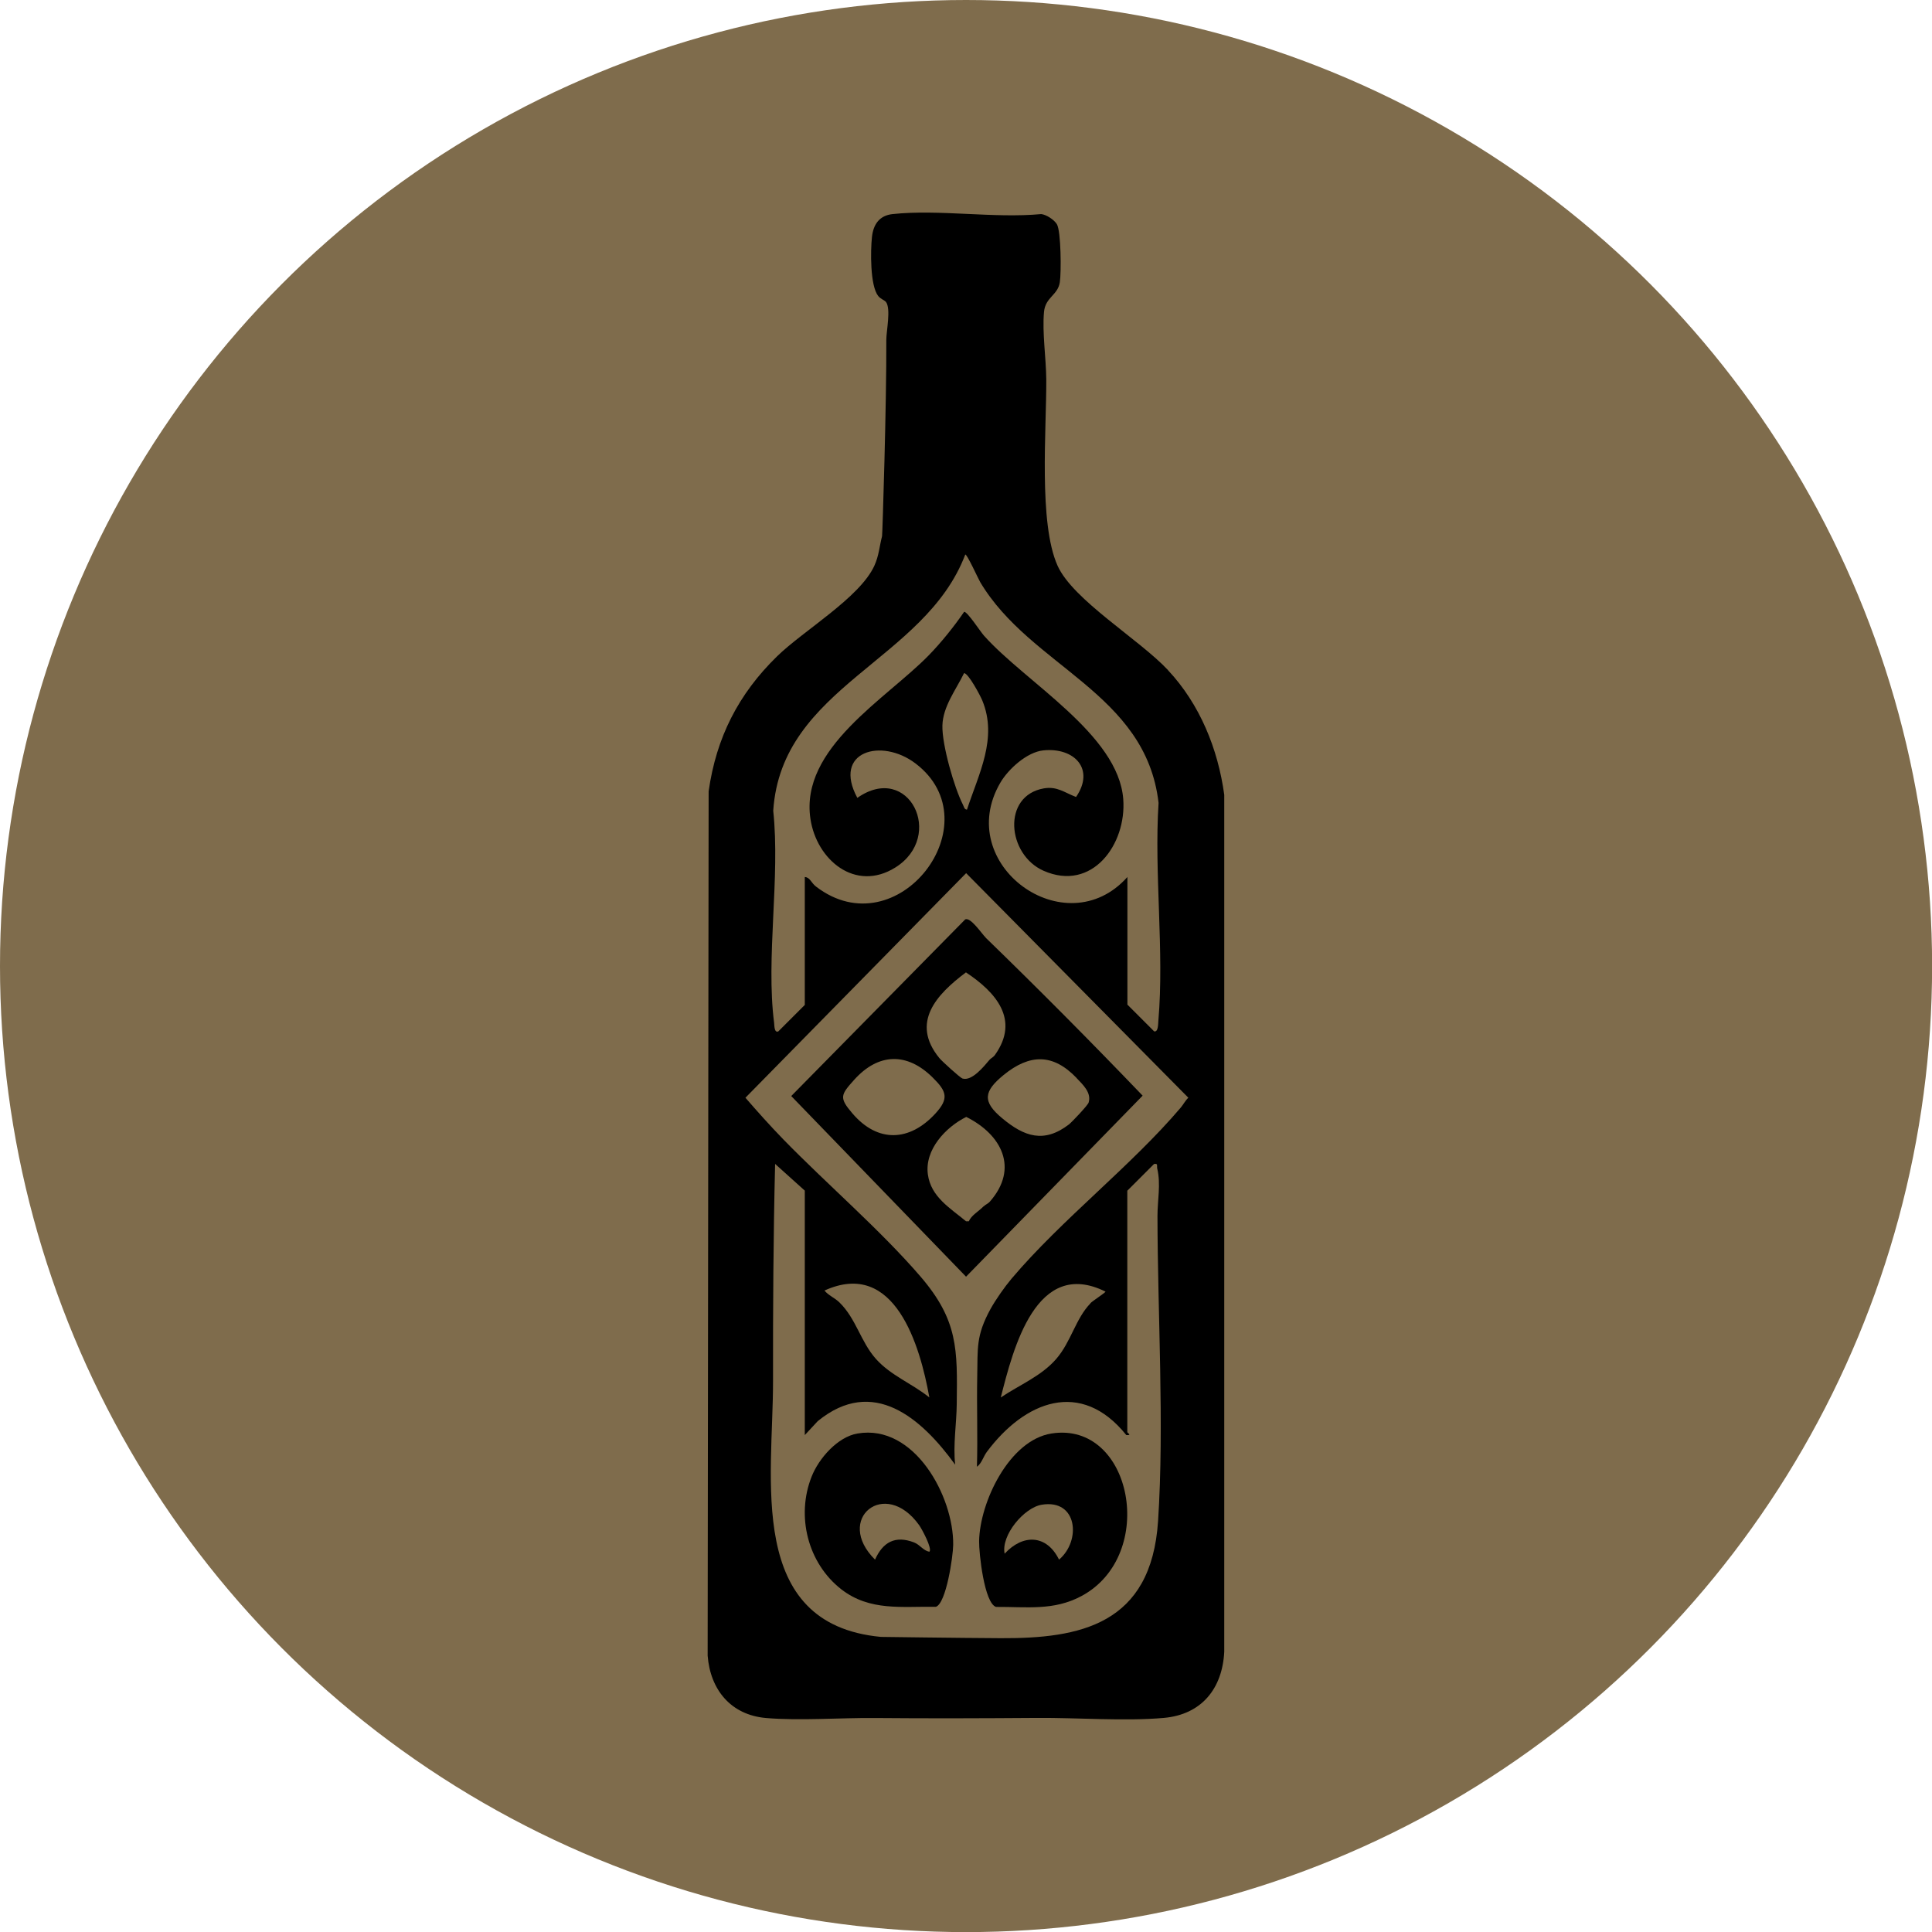
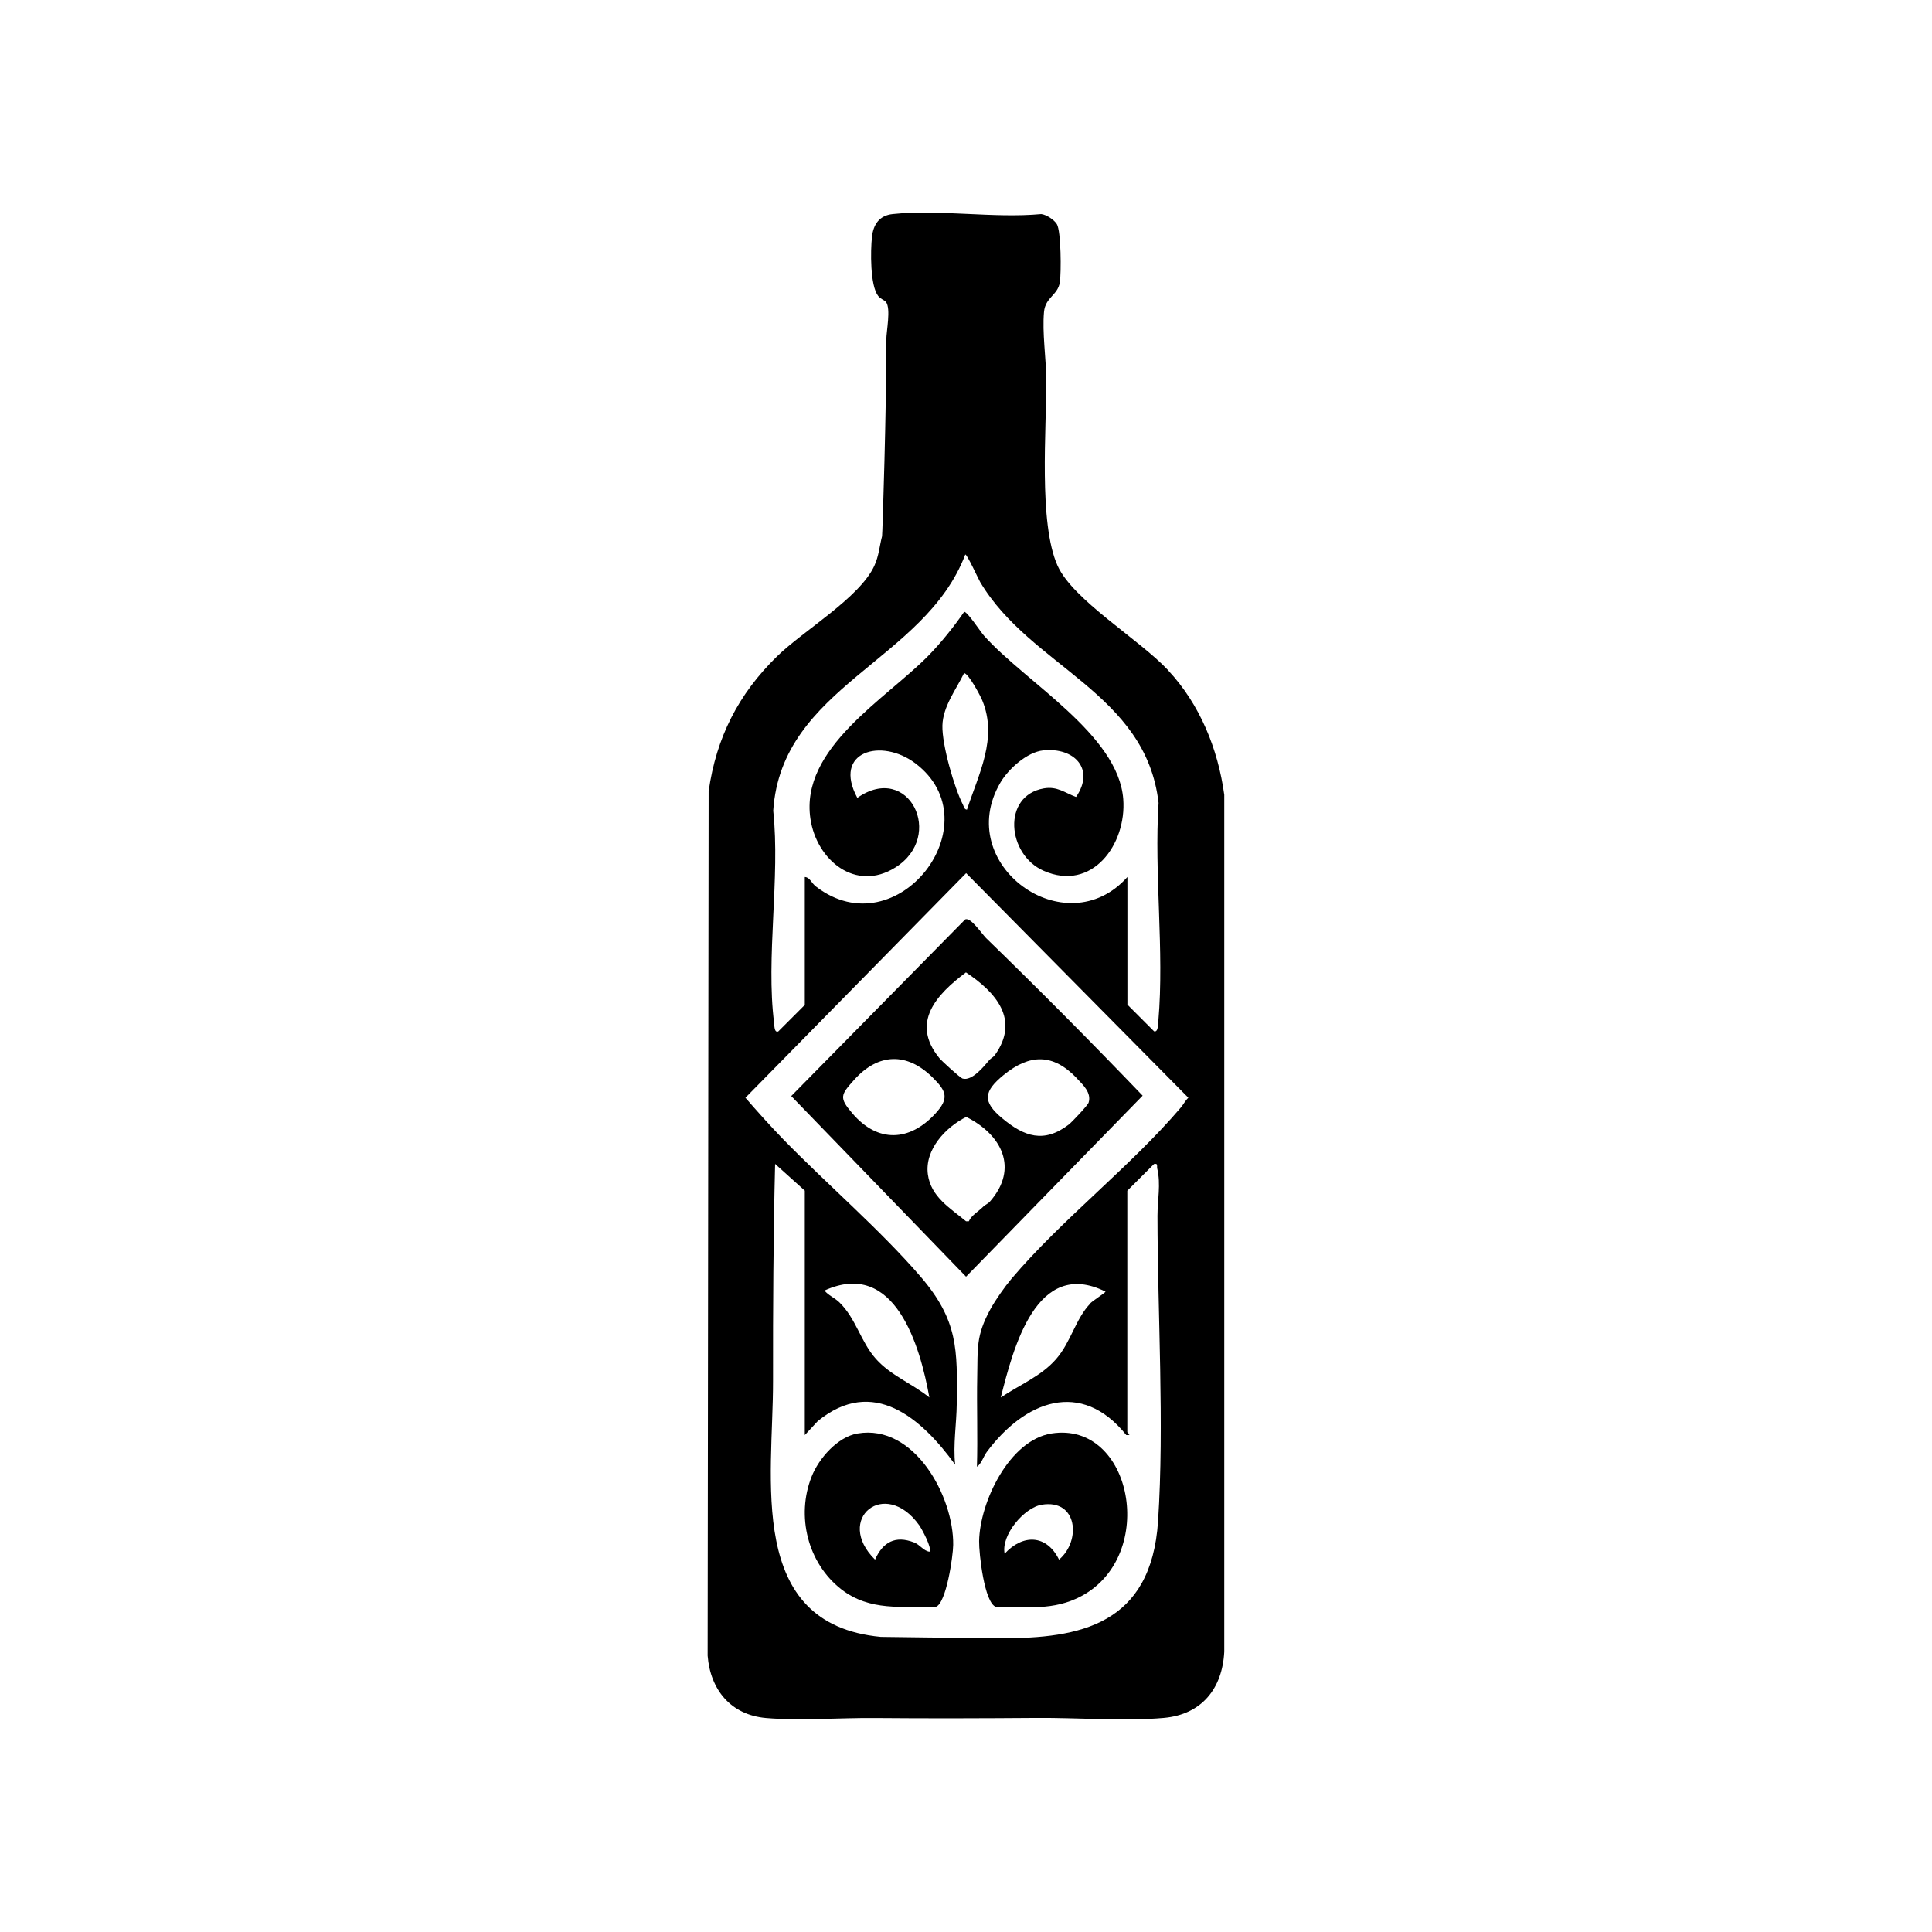
<svg xmlns="http://www.w3.org/2000/svg" viewBox="0 0 195.29 195.29" data-name="Layer 1" id="Layer_1">
  <defs>
    <style>
      .cls-1 {
        fill: #7f6c4c;
      }
    </style>
  </defs>
-   <circle r="97.65" cy="97.65" cx="97.65" class="cls-1" />
  <g>
    <path d="M118.06,67.74c3.22,3.44,5.05,7.94,5.69,12.6v86.62c-.19,3.73-2.29,6.35-6.11,6.69-3.93.35-8.75-.03-12.81,0-5.44.04-10.98.06-16.4.01-3.49-.03-7.6.29-11,0-3.55-.31-5.63-2.85-5.9-6.3l.1-87.37c.77-5.44,3.01-9.83,6.91-13.64,2.68-2.62,8.36-5.93,9.84-9.16.47-1.03.51-1.95.78-2.99.04-.16.46-13.46.43-19.84,0-.89.48-3.14-.03-3.83-.15-.19-.54-.3-.79-.61-.83-1.05-.78-4.59-.63-5.97.14-1.28.76-2.17,2.09-2.31,4.69-.5,10.23.45,15.02,0,.53.06,1.3.57,1.58,1.02.43.71.45,4.91.3,5.87-.2,1.32-1.46,1.5-1.6,3-.19,2.1.21,4.66.23,6.81.03,5.02-.8,14.51,1.14,18.84,1.56,3.47,8.25,7.44,11.16,10.55ZM81.35,101.55v-12.9c.53.03.64.59,1.14.97,8.23,6.31,17.97-6.44,10.05-12.45-3.45-2.62-8.41-1.22-5.88,3.48,5.21-3.65,8.9,3.88,3.84,7.04-4.03,2.52-7.96-.76-8.58-4.92-1.07-7.16,7.66-12.12,11.95-16.52,1.26-1.29,2.57-2.92,3.59-4.41.34,0,1.62,1.98,2,2.41,4.21,4.73,13.58,9.98,14.08,16.52.35,4.58-3.15,9.41-8.05,7.25-3.7-1.63-4.23-7.59.03-8.33,1.35-.23,2.1.44,3.25.87,1.94-2.83-.18-5.03-3.31-4.71-1.65.17-3.53,1.88-4.34,3.26-4.83,8.26,6.59,16.55,12.84,9.54v12.9l2.7,2.7c.44.11.4-.81.43-1.07.61-7.05-.44-14.88.02-22.02-1.28-11.16-12.92-13.73-18.03-22.32-.17-.28-1.36-2.9-1.51-2.78-4.1,10.78-18.58,13.3-19.41,25.89.72,6.76-.76,14.86.09,21.45.03.23,0,1.03.42.86l2.7-2.7ZM97.74,81.85c1.19-3.64,3.13-7.23,1.55-11.05-.19-.47-1.4-2.75-1.84-2.76-.8,1.66-2.14,3.36-2.19,5.3-.05,1.94,1.19,6.27,2.08,8.01.1.19.12.47.4.49ZM81.35,145.05v-24.7l-3-2.7c-.18,7.28-.22,14.59-.21,21.9.02,9.88-2.79,24.62,10.9,25.91,0,0,8.01.11,12.11.13,7.99.04,15.22-1.34,15.91-11.84.64-9.8-.05-20.93-.06-30.85,0-1.56.35-3.21-.02-4.76-.07-.28.12-.57-.33-.48l-2.7,2.7v24.4c0,.08.52.35-.1.3-4.59-5.72-10.28-3.42-14.1,1.7-.35.47-.53,1.18-1,1.5.09-3.04-.03-6.1.03-9.12.06-2.88-.14-4.11,1.34-6.82.52-.94,1.43-2.24,2.13-3.07,5.1-6.02,12.04-11.34,17.1-17.29.27-.32.46-.71.77-1l-22.46-22.7-22.31,22.7c1.2,1.39,2.51,2.85,3.81,4.19,4.39,4.51,9.85,9.19,13.9,13.9,3.79,4.42,3.72,7.35,3.65,12.85-.02,2.03-.38,4.12-.16,6.15-3.42-4.72-8.3-8.97-13.89-4.4l-1.3,1.4ZM110.22,131.73c.22-.23,1.52-1.07,1.53-1.17-7.01-3.48-9.33,5.74-10.59,10.7,1.88-1.27,4.09-2.15,5.6-3.89s1.96-4.08,3.47-5.63ZM93.94,141.25c-.93-5.18-3.47-14.04-10.6-10.8.38.48,1.05.75,1.5,1.19,1.7,1.65,2.14,3.96,3.69,5.71,1.5,1.69,3.67,2.5,5.4,3.9Z" />
    <path d="M99.63,94.78c5.39,5.23,10.67,10.55,15.87,15.97l-17.85,18.3-17.67-18.26,17.58-17.85c.54-.28,1.68,1.45,2.08,1.84ZM100.02,107.13c.14-.17.39-.25.57-.52,2.51-3.55.07-6.32-2.95-8.32-2.96,2.22-5.63,5.06-2.69,8.66.25.31,2.11,2,2.34,2.07.96.29,2.18-1.24,2.73-1.89ZM94.28,108.92c-2.6-2.58-5.5-2.48-7.93.22-1.37,1.53-1.56,1.8-.19,3.4,2.56,3,5.78,2.87,8.4.01,1.39-1.52,1.13-2.24-.28-3.63ZM108.83,108.97c-2.38-2.49-4.74-2.46-7.38-.31-2.01,1.65-2.19,2.68-.14,4.38,2.23,1.86,4.22,2.55,6.74.62.29-.23,1.91-1.93,1.99-2.21.31-1-.59-1.82-1.21-2.47ZM99.43,121.94c.18-.18.45-.27.62-.47,2.97-3.37,1.2-6.79-2.38-8.57-2.07,1.03-4.22,3.3-3.88,5.81.31,2.28,2.25,3.4,3.86,4.74h.28c.25-.6.98-.99,1.49-1.51Z" />
    <path d="M106.29,144.9c8.16-1.28,10.75,12.29,3.03,16.43-2.81,1.51-5.56,1.08-8.64,1.1-1.19-.38-1.73-5.45-1.71-6.65.07-3.93,3.04-10.21,7.32-10.88ZM101.55,157.05c1.84-2,4.24-1.96,5.5.6,2.25-1.9,1.88-6.15-1.75-5.55-1.78.29-4.13,3.08-3.75,4.95Z" />
    <path d="M86.69,144.9c5.74-.98,9.72,6.37,9.66,11.26-.01,1.13-.7,5.91-1.75,6.26-3.41-.06-6.67.47-9.56-1.77-3.4-2.65-4.58-7.42-3-11.39.72-1.83,2.61-4.01,4.64-4.36ZM93.95,156.85c.3-.34-.76-2.28-1.03-2.67-3.47-4.87-8.61-.62-4.47,3.47.79-1.77,2.04-2.47,3.94-1.74.62.24.93.84,1.56.94Z" />
  </g>
</svg>